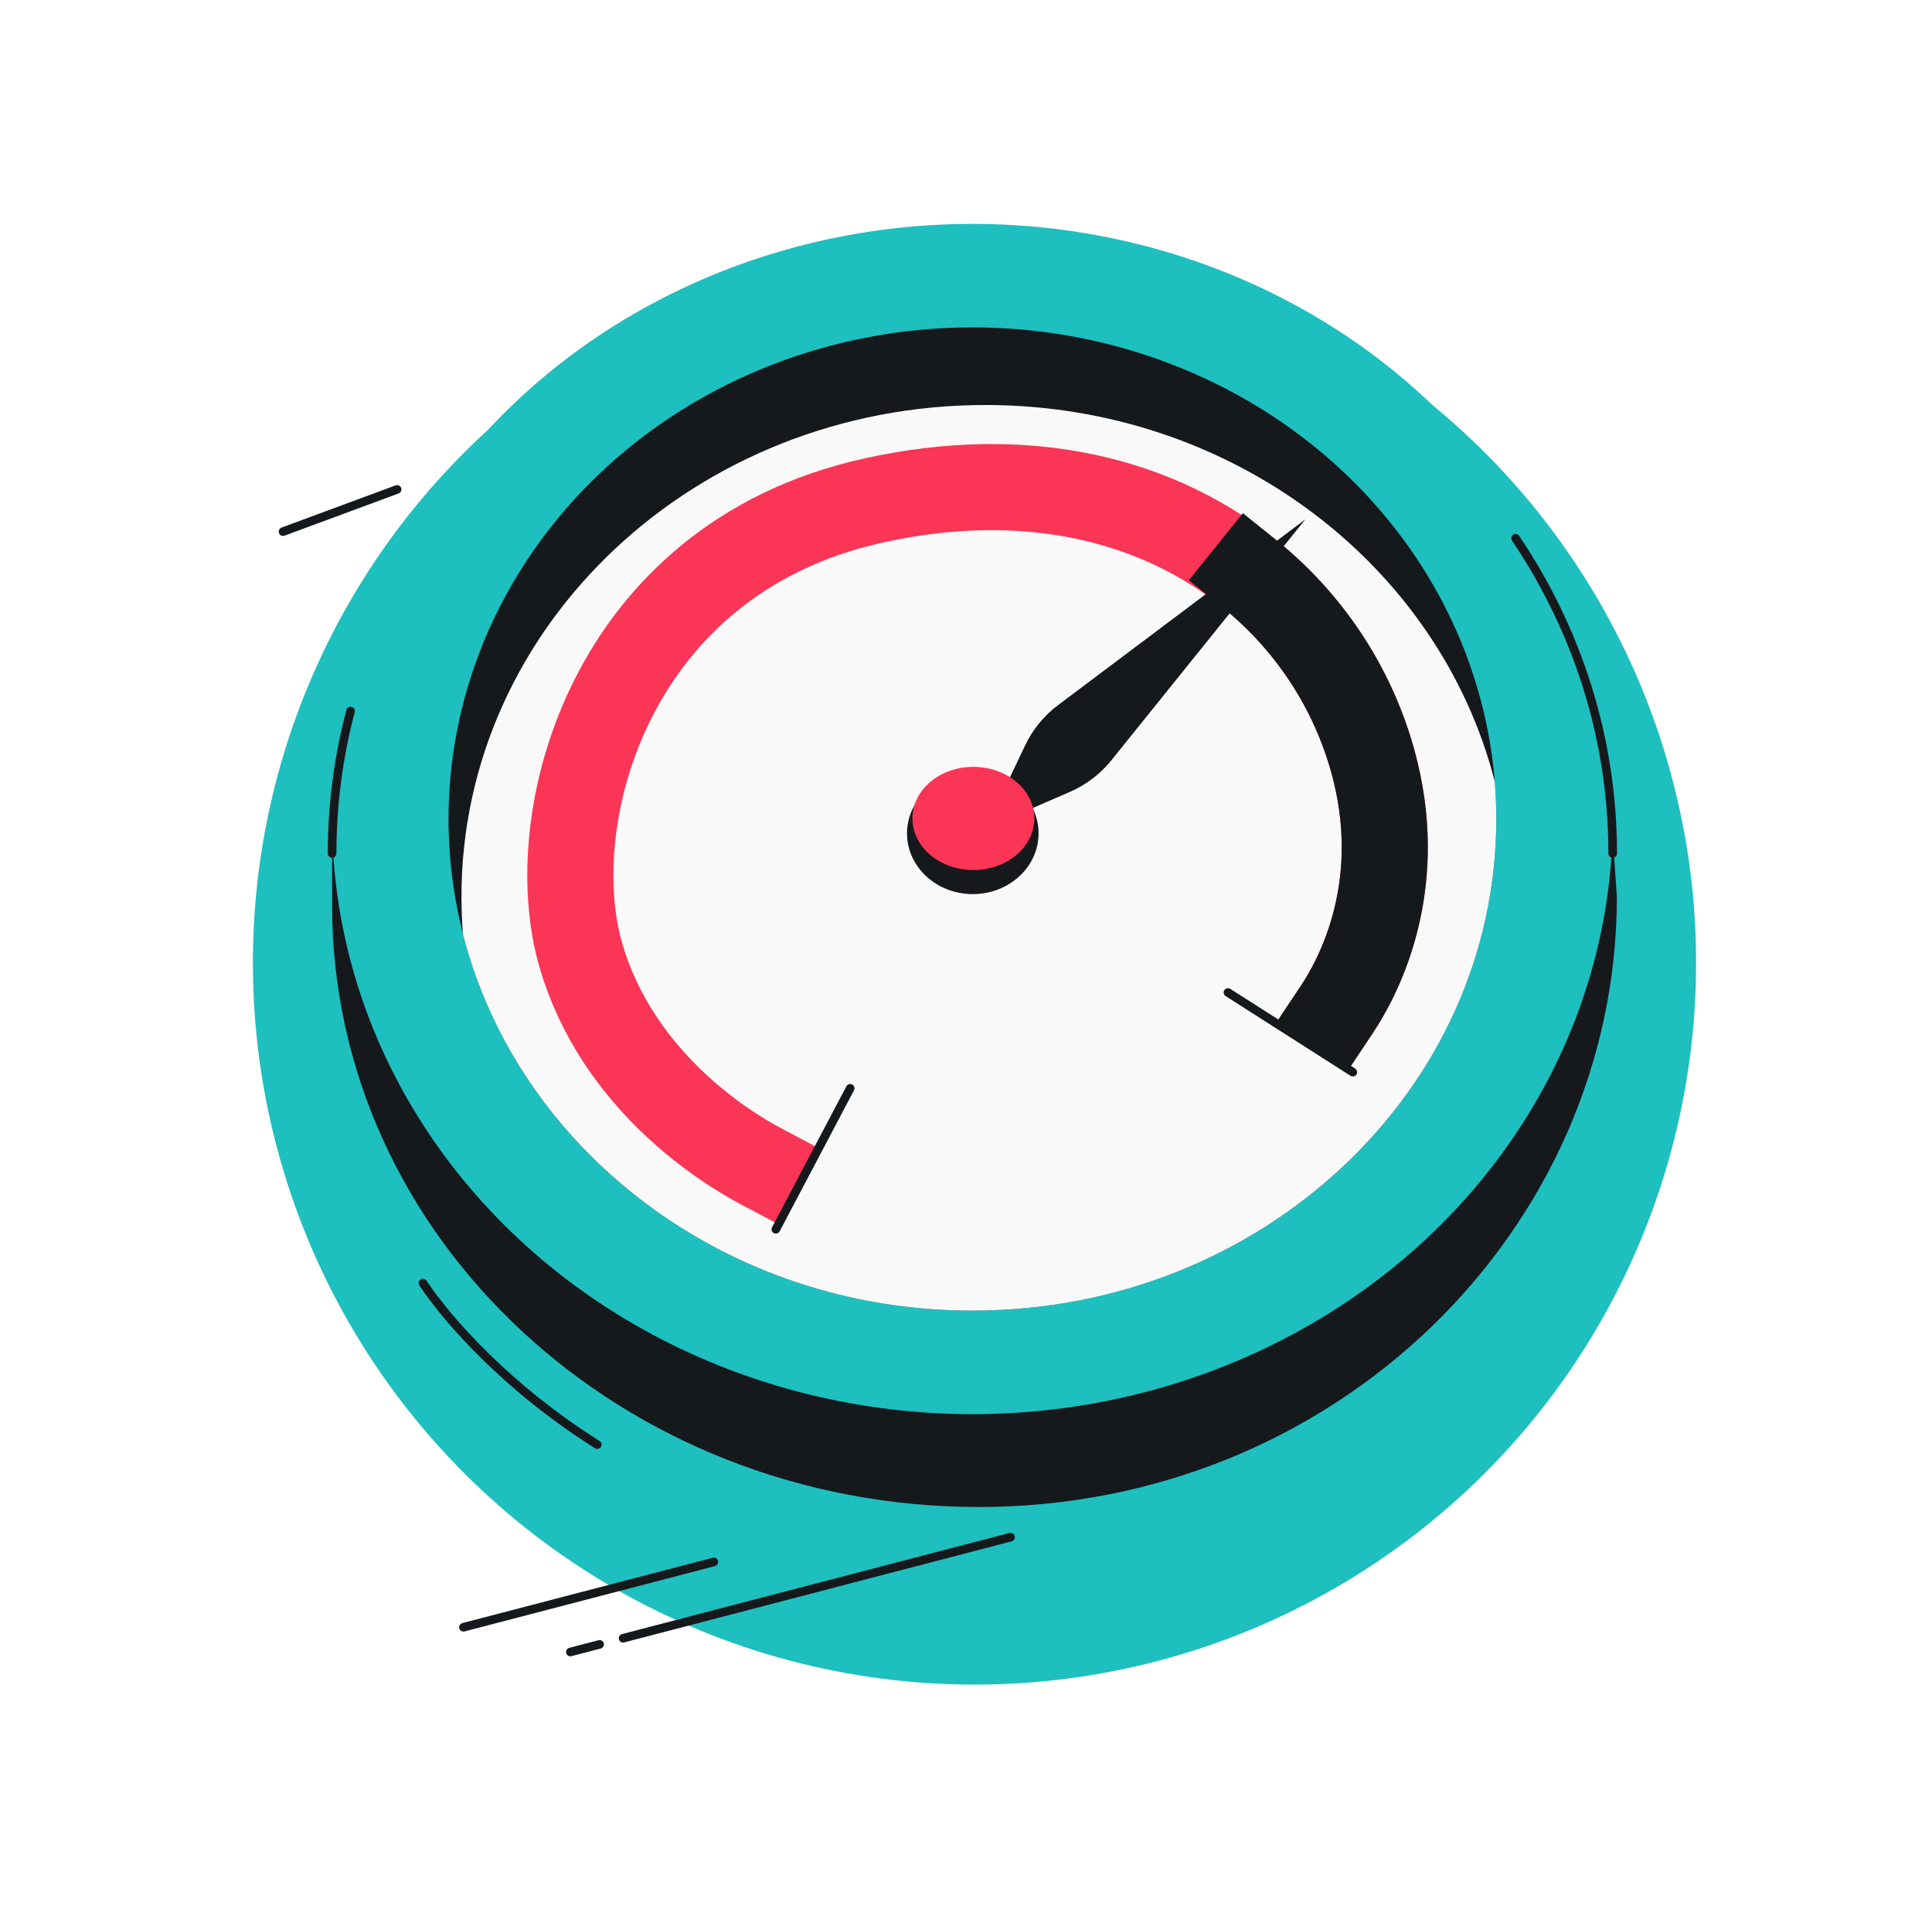
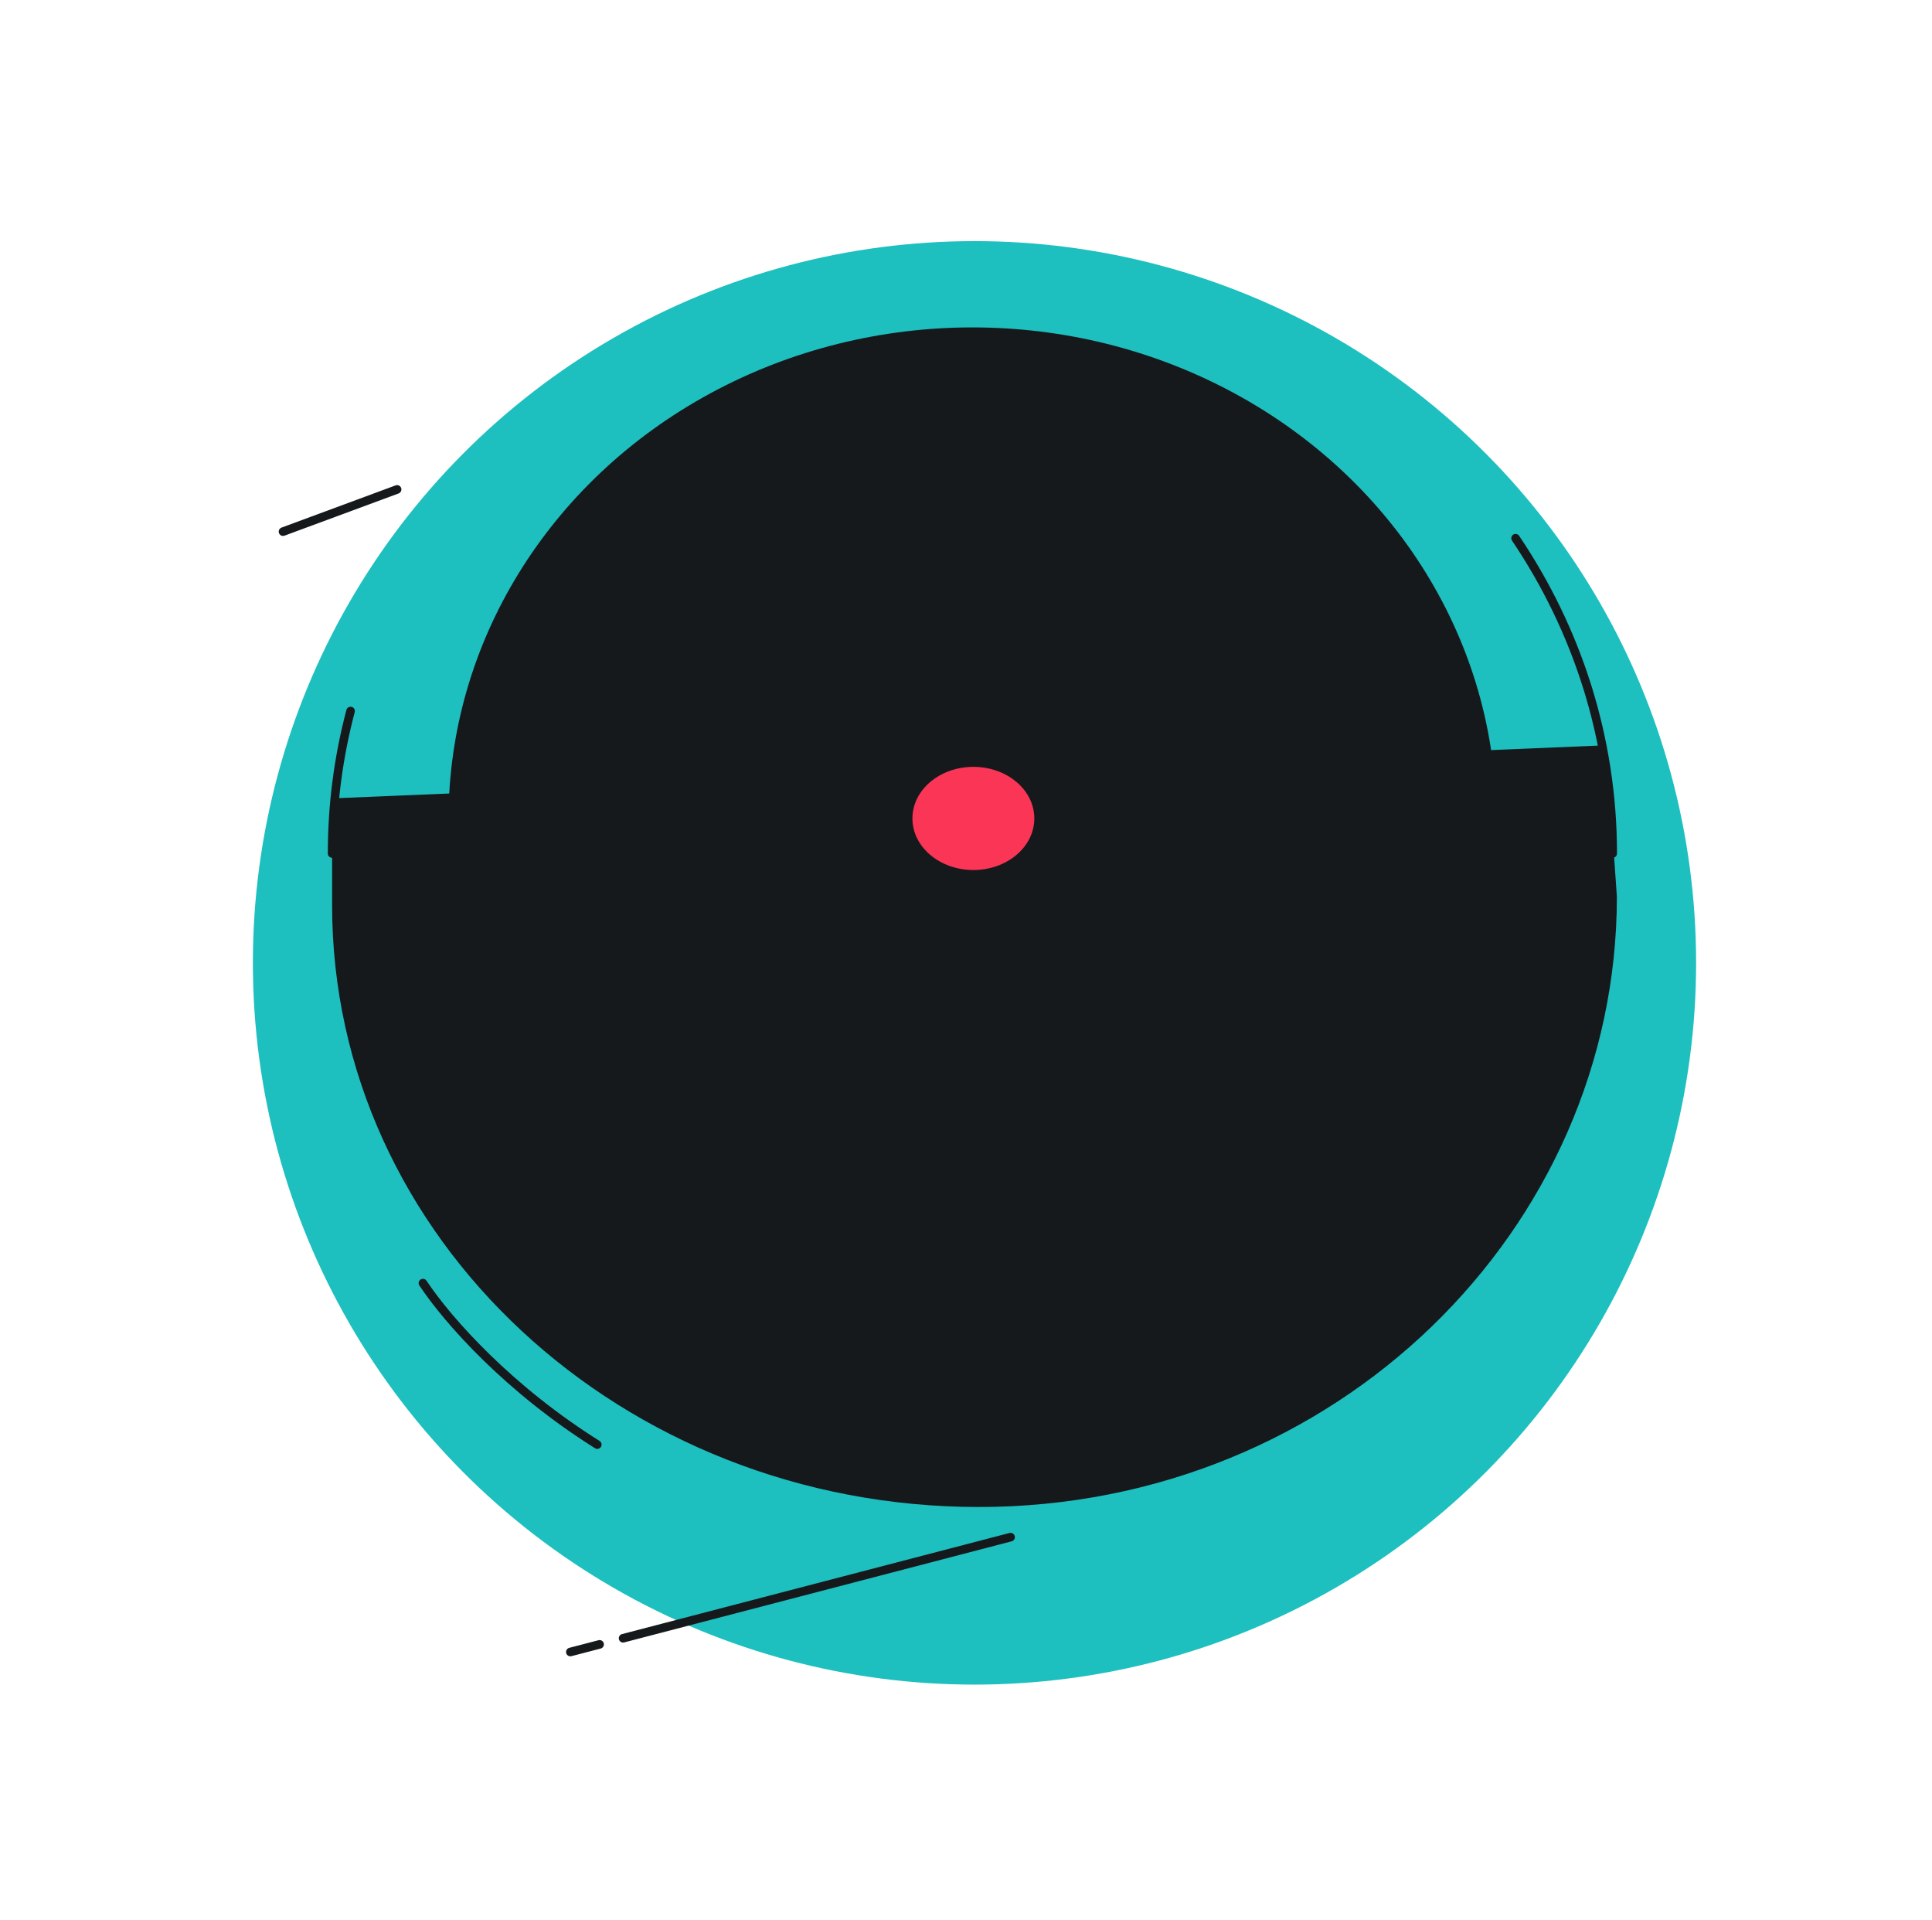
<svg xmlns="http://www.w3.org/2000/svg" width="161" height="160" viewBox="0 0 161 160" fill="none">
  <circle cx="81.208" cy="80.224" r="60.134" fill="#1EBFBF" />
  <path d="M81.573 125.56C111.339 125.56 134.74 102.39 134.74 74.708L133.86 62.094L27.676 66.519L27.676 75.436C27.676 103.119 51.806 125.56 81.573 125.56Z" fill="#16191C" />
-   <ellipse cx="81.034" cy="68.24" rx="53.358" ry="49.585" fill="#1EBFBF" />
  <g filter="url(#filter0_d_4257_3799)">
    <path d="M134.391 68.24C134.391 58.593 131.427 49.589 126.298 41.973M27.676 68.24C27.676 64.149 28.209 60.174 29.214 56.371" stroke="#16191C" stroke-width="0.717" stroke-linecap="round" />
  </g>
  <ellipse cx="81.034" cy="68.239" rx="43.656" ry="40.961" fill="#16191C" />
-   <path fill-rule="evenodd" clip-rule="evenodd" d="M81.034 109.199C105.144 109.199 124.69 90.86 124.69 68.238C124.69 67.188 124.648 66.147 124.565 65.118C119.965 47.121 102.703 33.744 82.112 33.744C58.001 33.744 38.455 52.083 38.455 74.706C38.455 75.756 38.497 76.796 38.58 77.826C43.18 95.823 60.442 109.199 81.034 109.199Z" fill="#F9F9F9" />
-   <path d="M63.41 97.17C60.477 95.617 51.45 90.078 48.401 79.573C45.093 68.182 50.787 46.665 72.605 41.744C85.771 38.774 96.623 41.761 104.115 47.8C109.446 52.097 113.075 57.939 114.624 64.278C117.068 74.276 113.099 81.561 111.405 84.102" stroke="#FA3556" stroke-width="7.175" stroke-linecap="square" />
  <path d="M111.405 84.102C113.1 81.561 117.068 74.276 114.624 64.278C113.075 57.939 109.446 52.097 104.115 47.8" stroke="#16191C" stroke-width="7.175" stroke-linecap="square" />
  <path d="M85.426 62.107C86.055 60.783 86.995 59.632 88.167 58.752L108.775 43.275L92.611 63.349C91.692 64.49 90.51 65.391 89.165 65.975L82.138 69.027L85.426 62.107Z" fill="#16191C" />
  <ellipse cx="81.066" cy="69.434" rx="5.482" ry="5.06" fill="#16191C" />
  <ellipse cx="81.114" cy="68.19" rx="5.079" ry="4.298" fill="#FA3556" />
  <path d="M64.654 102.423L70.85 90.673" stroke="#16191C" stroke-width="0.717" stroke-linecap="round" />
-   <path d="M102.33 82.691L112.733 89.328" stroke="#16191C" stroke-width="0.717" stroke-linecap="round" />
  <path d="M47.529 137.641L49.967 137.005M84.213 128.072L51.924 136.495" stroke="#16191C" stroke-width="0.717" stroke-linecap="round" />
-   <path d="M38.621 135.579L59.491 130.135" stroke="#16191C" stroke-width="0.717" stroke-linecap="round" />
  <path d="M23.585 44.294L33.092 40.777" stroke="#16191C" stroke-width="0.717" stroke-linecap="round" />
  <path d="M35.245 106.906C37.397 110.134 42.455 115.767 49.774 120.359" stroke="#16191C" stroke-width="0.717" stroke-linecap="round" />
  <defs>
    <filter id="filter0_d_4257_3799" x="24.447" y="41.614" width="113.173" height="32.724" filterUnits="userSpaceOnUse" color-interpolation-filters="sRGB">
      <feFlood flood-opacity="0" result="BackgroundImageFix" />
      <feColorMatrix in="SourceAlpha" type="matrix" values="0 0 0 0 0 0 0 0 0 0 0 0 0 0 0 0 0 0 127 0" result="hardAlpha" />
      <feOffset dy="2.87" />
      <feGaussianBlur stdDeviation="1.435" />
      <feComposite in2="hardAlpha" operator="out" />
      <feColorMatrix type="matrix" values="0 0 0 0 0 0 0 0 0 0 0 0 0 0 0 0 0 0 0.25 0" />
      <feBlend mode="normal" in2="BackgroundImageFix" result="effect1_dropShadow_4257_3799" />
      <feBlend mode="normal" in="SourceGraphic" in2="effect1_dropShadow_4257_3799" result="shape" />
    </filter>
  </defs>
</svg>